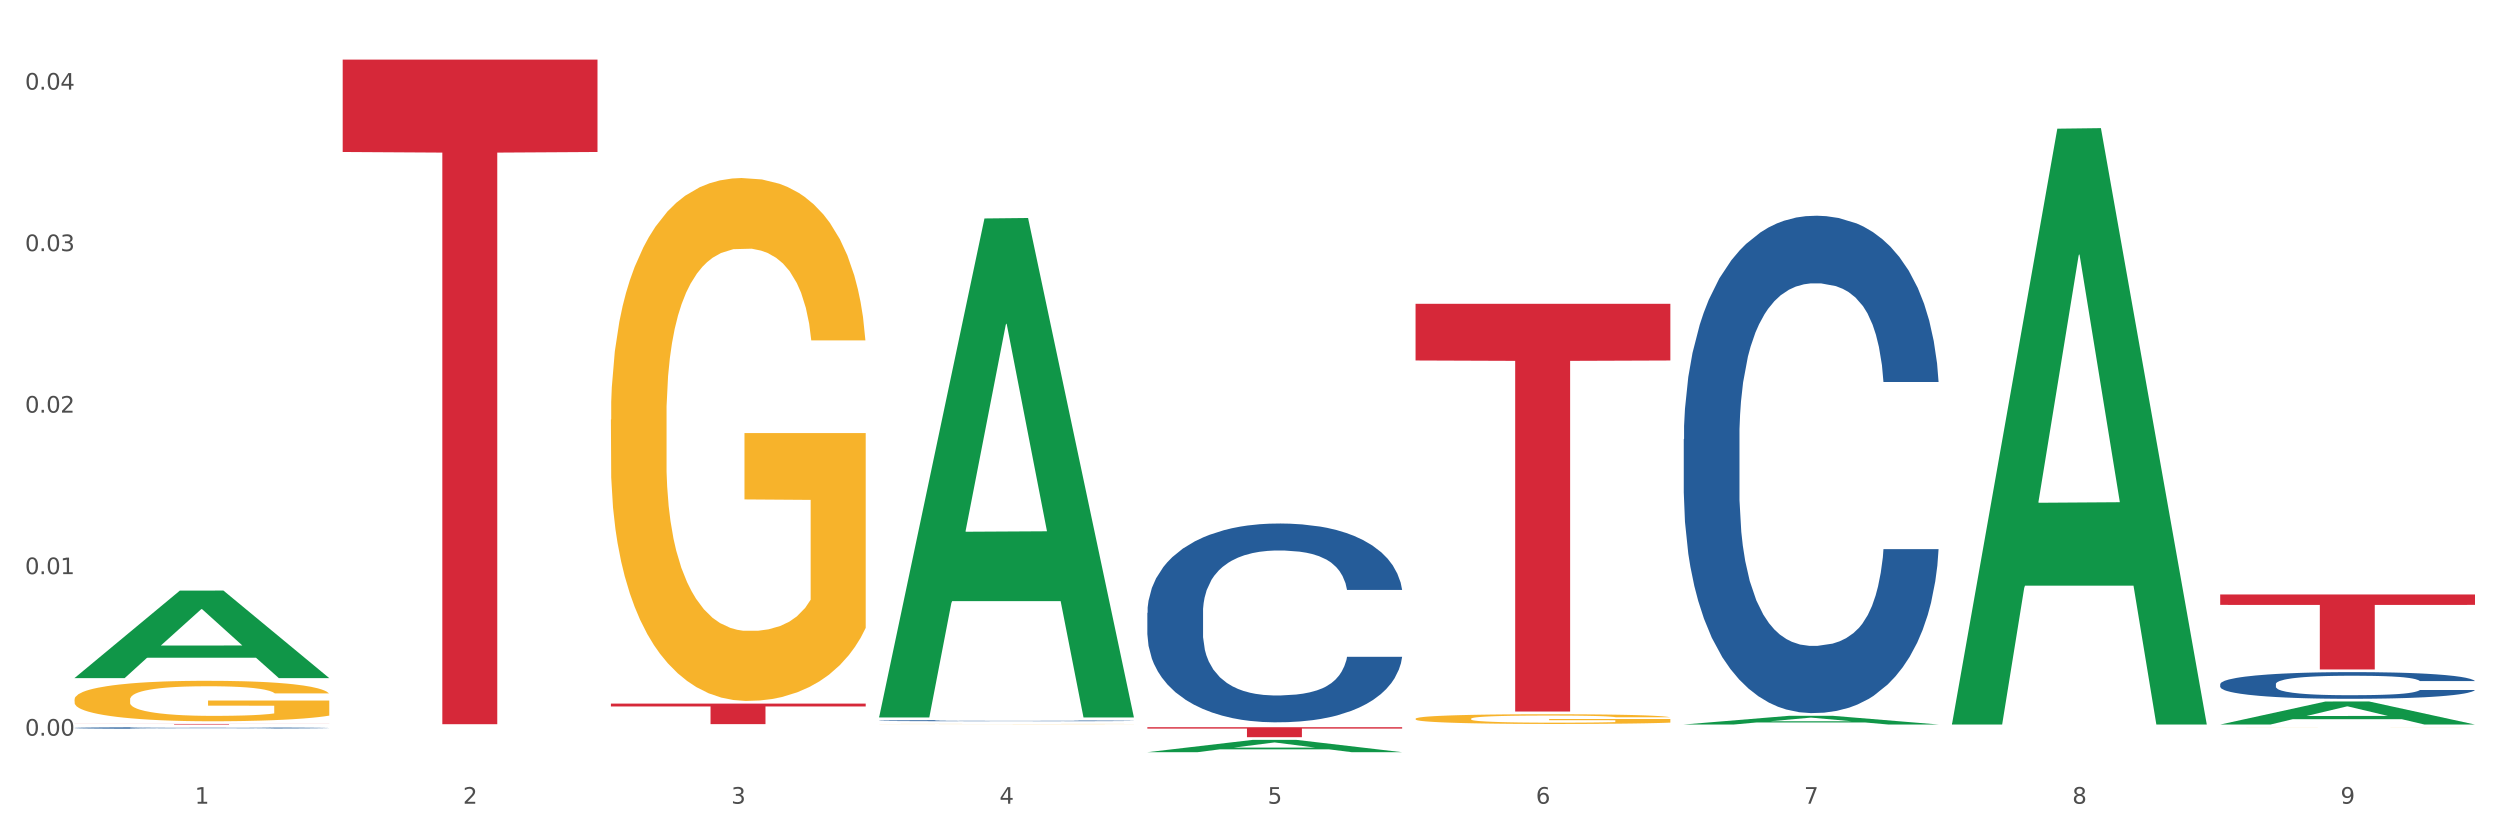
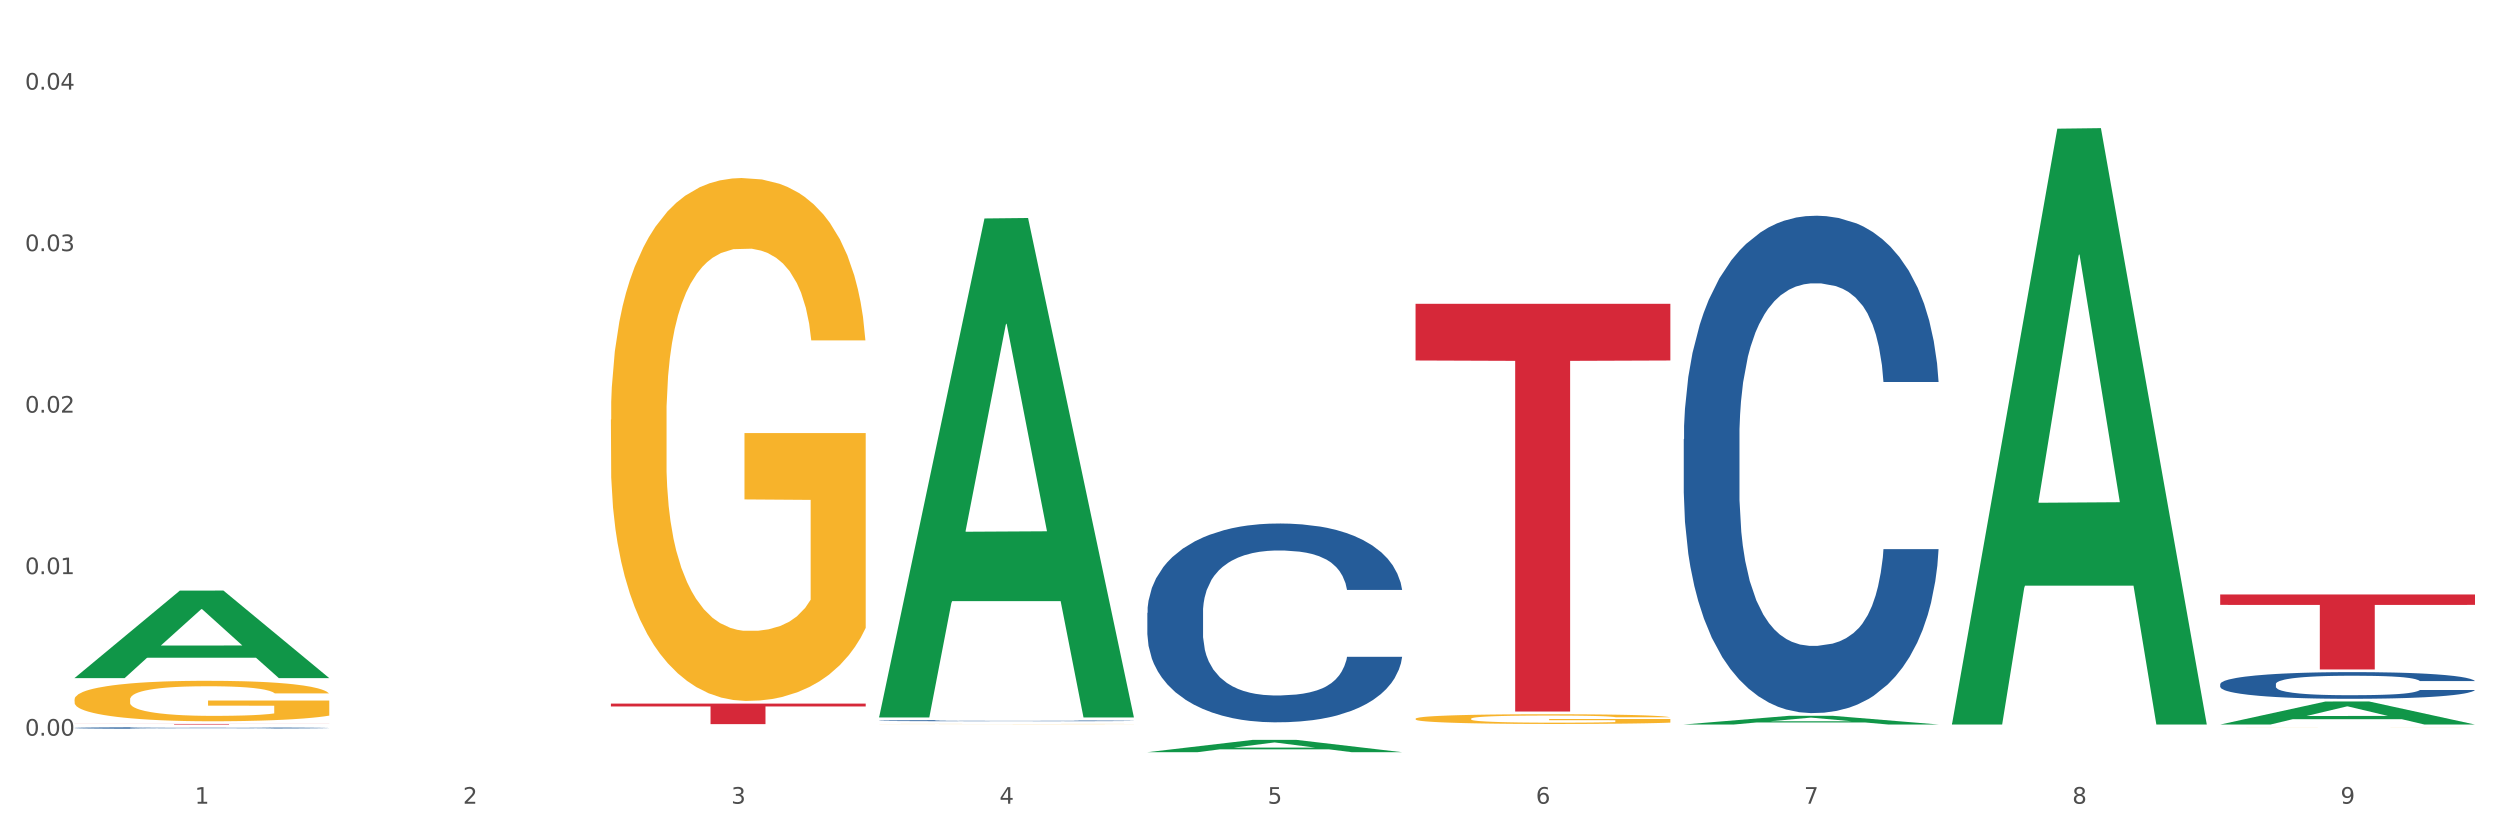
<svg xmlns="http://www.w3.org/2000/svg" xmlns:xlink="http://www.w3.org/1999/xlink" width="1080pt" height="360pt" viewBox="0 0 1080 360" version="1.1">
  <rect x="0" y="0" width="1080" height="360" fill="#333333" stroke="none" />
  <defs>
    <style type="text/css">*{stroke-linejoin: round; stroke-linecap: butt}</style>
  </defs>
  <g id="figure_1">
    <g id="patch_1">
      <path d="M 0 360  L 1080 360  L 1080 0  L 0 0  z " style="fill: #ffffff; stroke: #ffffff; stroke-linejoin: miter" />
    </g>
    <g id="axes_1">
      <g id="matplotlib.axis_1">
        <g id="xtick_1">
          <g id="text_1">
            <g style="fill: #4d4d4d" transform="translate(84.159 347.204) scale(0.096 -0.096)">
              <defs>
                <path id="DejaVuSans-31" d="M 794 531  L 1825 531  L 1825 4091  L 703 3866  L 703 4441  L 1819 4666  L 2450 4666  L 2450 531  L 3481 531  L 3481 0  L 794 0  L 794 531  z " transform="scale(0.016)" />
              </defs>
              <use xlink:href="#DejaVuSans-31" />
            </g>
          </g>
        </g>
        <g id="xtick_2">
          <g id="text_2">
            <g style="fill: #4d4d4d" transform="translate(200.027 347.204) scale(0.096 -0.096)">
              <defs>
                <path id="DejaVuSans-32" d="M 1228 531  L 3431 531  L 3431 0  L 469 0  L 469 531  Q 828 903 1448 1529  Q 2069 2156 2228 2338  Q 2531 2678 2651 2914  Q 2772 3150 2772 3378  Q 2772 3750 2511 3984  Q 2250 4219 1831 4219  Q 1534 4219 1204 4116  Q 875 4013 500 3803  L 500 4441  Q 881 4594 1212 4672  Q 1544 4750 1819 4750  Q 2544 4750 2975 4387  Q 3406 4025 3406 3419  Q 3406 3131 3298 2873  Q 3191 2616 2906 2266  Q 2828 2175 2409 1742  Q 1991 1309 1228 531  z " transform="scale(0.016)" />
              </defs>
              <use xlink:href="#DejaVuSans-32" />
            </g>
          </g>
        </g>
        <g id="xtick_3">
          <g id="text_3">
            <g style="fill: #4d4d4d" transform="translate(315.896 347.204) scale(0.096 -0.096)">
              <defs>
                <path id="DejaVuSans-33" d="M 2597 2516  Q 3050 2419 3304 2112  Q 3559 1806 3559 1356  Q 3559 666 3084 287  Q 2609 -91 1734 -91  Q 1441 -91 1130 -33  Q 819 25 488 141  L 488 750  Q 750 597 1062 519  Q 1375 441 1716 441  Q 2309 441 2620 675  Q 2931 909 2931 1356  Q 2931 1769 2642 2001  Q 2353 2234 1838 2234  L 1294 2234  L 1294 2753  L 1863 2753  Q 2328 2753 2575 2939  Q 2822 3125 2822 3475  Q 2822 3834 2567 4026  Q 2313 4219 1838 4219  Q 1578 4219 1281 4162  Q 984 4106 628 3988  L 628 4550  Q 988 4650 1302 4700  Q 1616 4750 1894 4750  Q 2613 4750 3031 4423  Q 3450 4097 3450 3541  Q 3450 3153 3228 2886  Q 3006 2619 2597 2516  z " transform="scale(0.016)" />
              </defs>
              <use xlink:href="#DejaVuSans-33" />
            </g>
          </g>
        </g>
        <g id="xtick_4">
          <g id="text_4">
            <g style="fill: #4d4d4d" transform="translate(431.765 347.204) scale(0.096 -0.096)">
              <defs>
                <path id="DejaVuSans-34" d="M 2419 4116  L 825 1625  L 2419 1625  L 2419 4116  z M 2253 4666  L 3047 4666  L 3047 1625  L 3713 1625  L 3713 1100  L 3047 1100  L 3047 0  L 2419 0  L 2419 1100  L 313 1100  L 313 1709  L 2253 4666  z " transform="scale(0.016)" />
              </defs>
              <use xlink:href="#DejaVuSans-34" />
            </g>
          </g>
        </g>
        <g id="xtick_5">
          <g id="text_5">
            <g style="fill: #4d4d4d" transform="translate(547.634 347.204) scale(0.096 -0.096)">
              <defs>
                <path id="DejaVuSans-35" d="M 691 4666  L 3169 4666  L 3169 4134  L 1269 4134  L 1269 2991  Q 1406 3038 1543 3061  Q 1681 3084 1819 3084  Q 2600 3084 3056 2656  Q 3513 2228 3513 1497  Q 3513 744 3044 326  Q 2575 -91 1722 -91  Q 1428 -91 1123 -41  Q 819 9 494 109  L 494 744  Q 775 591 1075 516  Q 1375 441 1709 441  Q 2250 441 2565 725  Q 2881 1009 2881 1497  Q 2881 1984 2565 2268  Q 2250 2553 1709 2553  Q 1456 2553 1204 2497  Q 953 2441 691 2322  L 691 4666  z " transform="scale(0.016)" />
              </defs>
              <use xlink:href="#DejaVuSans-35" />
            </g>
          </g>
        </g>
        <g id="xtick_6">
          <g id="text_6">
            <g style="fill: #4d4d4d" transform="translate(663.502 347.204) scale(0.096 -0.096)">
              <defs>
                <path id="DejaVuSans-36" d="M 2113 2584  Q 1688 2584 1439 2293  Q 1191 2003 1191 1497  Q 1191 994 1439 701  Q 1688 409 2113 409  Q 2538 409 2786 701  Q 3034 994 3034 1497  Q 3034 2003 2786 2293  Q 2538 2584 2113 2584  z M 3366 4563  L 3366 3988  Q 3128 4100 2886 4159  Q 2644 4219 2406 4219  Q 1781 4219 1451 3797  Q 1122 3375 1075 2522  Q 1259 2794 1537 2939  Q 1816 3084 2150 3084  Q 2853 3084 3261 2657  Q 3669 2231 3669 1497  Q 3669 778 3244 343  Q 2819 -91 2113 -91  Q 1303 -91 875 529  Q 447 1150 447 2328  Q 447 3434 972 4092  Q 1497 4750 2381 4750  Q 2619 4750 2861 4703  Q 3103 4656 3366 4563  z " transform="scale(0.016)" />
              </defs>
              <use xlink:href="#DejaVuSans-36" />
            </g>
          </g>
        </g>
        <g id="xtick_7">
          <g id="text_7">
            <g style="fill: #4d4d4d" transform="translate(779.371 347.204) scale(0.096 -0.096)">
              <defs>
                <path id="DejaVuSans-37" d="M 525 4666  L 3525 4666  L 3525 4397  L 1831 0  L 1172 0  L 2766 4134  L 525 4134  L 525 4666  z " transform="scale(0.016)" />
              </defs>
              <use xlink:href="#DejaVuSans-37" />
            </g>
          </g>
        </g>
        <g id="xtick_8">
          <g id="text_8">
            <g style="fill: #4d4d4d" transform="translate(895.24 347.204) scale(0.096 -0.096)">
              <defs>
                <path id="DejaVuSans-38" d="M 2034 2216  Q 1584 2216 1326 1975  Q 1069 1734 1069 1313  Q 1069 891 1326 650  Q 1584 409 2034 409  Q 2484 409 2743 651  Q 3003 894 3003 1313  Q 3003 1734 2745 1975  Q 2488 2216 2034 2216  z M 1403 2484  Q 997 2584 770 2862  Q 544 3141 544 3541  Q 544 4100 942 4425  Q 1341 4750 2034 4750  Q 2731 4750 3128 4425  Q 3525 4100 3525 3541  Q 3525 3141 3298 2862  Q 3072 2584 2669 2484  Q 3125 2378 3379 2068  Q 3634 1759 3634 1313  Q 3634 634 3220 271  Q 2806 -91 2034 -91  Q 1263 -91 848 271  Q 434 634 434 1313  Q 434 1759 690 2068  Q 947 2378 1403 2484  z M 1172 3481  Q 1172 3119 1398 2916  Q 1625 2713 2034 2713  Q 2441 2713 2670 2916  Q 2900 3119 2900 3481  Q 2900 3844 2670 4047  Q 2441 4250 2034 4250  Q 1625 4250 1398 4047  Q 1172 3844 1172 3481  z " transform="scale(0.016)" />
              </defs>
              <use xlink:href="#DejaVuSans-38" />
            </g>
          </g>
        </g>
        <g id="xtick_9">
          <g id="text_9">
            <g style="fill: #4d4d4d" transform="translate(1011.108 347.204) scale(0.096 -0.096)">
              <defs>
                <path id="DejaVuSans-39" d="M 703 97  L 703 672  Q 941 559 1184 500  Q 1428 441 1663 441  Q 2288 441 2617 861  Q 2947 1281 2994 2138  Q 2813 1869 2534 1725  Q 2256 1581 1919 1581  Q 1219 1581 811 2004  Q 403 2428 403 3163  Q 403 3881 828 4315  Q 1253 4750 1959 4750  Q 2769 4750 3195 4129  Q 3622 3509 3622 2328  Q 3622 1225 3098 567  Q 2575 -91 1691 -91  Q 1453 -91 1209 -44  Q 966 3 703 97  z M 1959 2075  Q 2384 2075 2632 2365  Q 2881 2656 2881 3163  Q 2881 3666 2632 3958  Q 2384 4250 1959 4250  Q 1534 4250 1286 3958  Q 1038 3666 1038 3163  Q 1038 2656 1286 2365  Q 1534 2075 1959 2075  z " transform="scale(0.016)" />
              </defs>
              <use xlink:href="#DejaVuSans-39" />
            </g>
          </g>
        </g>
        <g id="xtick_10" />
        <g id="xtick_11" />
        <g id="xtick_12" />
        <g id="xtick_13" />
        <g id="xtick_14" />
        <g id="xtick_15" />
        <g id="xtick_16" />
        <g id="xtick_17" />
      </g>
      <g id="matplotlib.axis_2">
        <g id="ytick_1">
          <g id="text_10">
            <g style="fill: #4d4d4d" transform="translate(10.8 317.81) scale(0.096 -0.096)">
              <defs>
                <path id="DejaVuSans-30" d="M 2034 4250  Q 1547 4250 1301 3770  Q 1056 3291 1056 2328  Q 1056 1369 1301 889  Q 1547 409 2034 409  Q 2525 409 2770 889  Q 3016 1369 3016 2328  Q 3016 3291 2770 3770  Q 2525 4250 2034 4250  z M 2034 4750  Q 2819 4750 3233 4129  Q 3647 3509 3647 2328  Q 3647 1150 3233 529  Q 2819 -91 2034 -91  Q 1250 -91 836 529  Q 422 1150 422 2328  Q 422 3509 836 4129  Q 1250 4750 2034 4750  z " transform="scale(0.016)" />
                <path id="DejaVuSans-2e" d="M 684 794  L 1344 794  L 1344 0  L 684 0  L 684 794  z " transform="scale(0.016)" />
              </defs>
              <use xlink:href="#DejaVuSans-30" />
              <use xlink:href="#DejaVuSans-2e" transform="translate(63.623 0)" />
              <use xlink:href="#DejaVuSans-30" transform="translate(95.41 0)" />
              <use xlink:href="#DejaVuSans-30" transform="translate(159.033 0)" />
            </g>
          </g>
        </g>
        <g id="ytick_2">
          <g id="text_11">
            <g style="fill: #4d4d4d" transform="translate(10.8 248.037) scale(0.096 -0.096)">
              <use xlink:href="#DejaVuSans-30" />
              <use xlink:href="#DejaVuSans-2e" transform="translate(63.623 0)" />
              <use xlink:href="#DejaVuSans-30" transform="translate(95.41 0)" />
              <use xlink:href="#DejaVuSans-31" transform="translate(159.033 0)" />
            </g>
          </g>
        </g>
        <g id="ytick_3">
          <g id="text_12">
            <g style="fill: #4d4d4d" transform="translate(10.8 178.264) scale(0.096 -0.096)">
              <use xlink:href="#DejaVuSans-30" />
              <use xlink:href="#DejaVuSans-2e" transform="translate(63.623 0)" />
              <use xlink:href="#DejaVuSans-30" transform="translate(95.41 0)" />
              <use xlink:href="#DejaVuSans-32" transform="translate(159.033 0)" />
            </g>
          </g>
        </g>
        <g id="ytick_4">
          <g id="text_13">
            <g style="fill: #4d4d4d" transform="translate(10.8 108.491) scale(0.096 -0.096)">
              <use xlink:href="#DejaVuSans-30" />
              <use xlink:href="#DejaVuSans-2e" transform="translate(63.623 0)" />
              <use xlink:href="#DejaVuSans-30" transform="translate(95.41 0)" />
              <use xlink:href="#DejaVuSans-33" transform="translate(159.033 0)" />
            </g>
          </g>
        </g>
        <g id="ytick_5">
          <g id="text_14">
            <g style="fill: #4d4d4d" transform="translate(10.8 38.718) scale(0.096 -0.096)">
              <use xlink:href="#DejaVuSans-30" />
              <use xlink:href="#DejaVuSans-2e" transform="translate(63.623 0)" />
              <use xlink:href="#DejaVuSans-30" transform="translate(95.41 0)" />
              <use xlink:href="#DejaVuSans-34" transform="translate(159.033 0)" />
            </g>
          </g>
        </g>
        <g id="ytick_6" />
        <g id="ytick_7" />
        <g id="ytick_8" />
        <g id="ytick_9" />
      </g>
      <g id="PolyCollection_1">
        <path d="M 32.175 292.881  L 32.288 292.845  L 77.68 255.154  L 96.518 255.118  L 142.25 292.952  L 120.462 292.952  L 110.589 284.142  L 63.722 284.142  L 63.382 284.284  L 53.85 292.952  L 32.175 292.952  L 32.175 292.881  L 69.623 278.884  L 104.689 278.848  L 87.326 263.182  L 87.099 263.111  L 86.872 263.218  L 69.51 278.848  L 69.623 278.884  L 32.175 292.881  z " clip-path="url(#p81e6bd7089)" style="fill: #109648" />
        <path d="M 495.65 264.744  L 495.78 264.665  L 495.78 262.469  L 496.17 259.488  L 497.602 253.997  L 499.423 249.839  L 502.546 244.975  L 504.237 242.936  L 506.449 240.661  L 511.003 236.974  L 516.208 233.836  L 519.851 232.11  L 522.583 231.012  L 528.698 229.051  L 532.212 228.188  L 535.855 227.482  L 538.977 227.011  L 544.182 226.462  L 548.345 226.227  L 553.16 226.148  L 557.193 226.227  L 562.528 226.541  L 570.335 227.482  L 573.327 228.031  L 577.361 228.972  L 581.524 230.228  L 584.907 231.483  L 588.81 233.287  L 592.844 235.64  L 596.747 238.621  L 599.48 241.367  L 601.692 244.269  L 603.643 247.8  L 605.075 251.643  L 605.725 254.86  L 581.915 254.86  L 581.264 251.957  L 579.963 248.819  L 578.662 246.701  L 577.23 244.975  L 575.019 243.014  L 573.067 241.759  L 569.814 240.269  L 566.821 239.327  L 564.349 238.778  L 561.357 238.308  L 554.981 237.837  L 550.427 237.837  L 547.565 237.994  L 544.052 238.386  L 541.059 238.935  L 537.546 239.876  L 534.814 240.896  L 532.081 242.23  L 530.52 243.171  L 528.178 244.897  L 526.617 246.309  L 524.535 248.741  L 523.364 250.467  L 521.282 254.938  L 520.371 258.233  L 519.981 260.508  L 519.721 263.018  L 519.721 275.256  L 520.501 280.747  L 521.152 283.1  L 522.193 285.767  L 524.145 289.219  L 527.007 292.592  L 530 295.024  L 532.472 296.515  L 534.814 297.613  L 537.156 298.476  L 540.018 299.26  L 542.36 299.731  L 545.873 300.202  L 550.037 300.437  L 553.29 300.437  L 559.925 300.045  L 562.918 299.652  L 565.781 299.103  L 568.903 298.24  L 571.375 297.299  L 572.807 296.593  L 575.149 295.103  L 576.97 293.534  L 578.532 291.729  L 579.573 290.16  L 580.744 287.807  L 581.654 285.14  L 581.915 283.728  L 605.725 283.728  L 605.205 286.552  L 604.294 289.297  L 602.472 292.984  L 601.041 295.103  L 598.829 297.691  L 596.487 299.888  L 593.234 302.32  L 590.242 304.124  L 587.119 305.693  L 583.736 307.105  L 577.621 309.066  L 575.409 309.615  L 570.725 310.556  L 567.082 311.106  L 561.747 311.655  L 556.282 311.968  L 550.557 312.047  L 545.483 311.89  L 539.888 311.419  L 536.375 310.949  L 532.472 310.243  L 527.918 309.144  L 523.624 307.811  L 519.591 306.242  L 515.817 304.438  L 512.304 302.398  L 507.75 299.025  L 504.367 295.73  L 501.895 292.671  L 500.204 290.082  L 498.512 286.787  L 497.602 284.512  L 496.17 279.021  L 495.65 273.922  L 495.65 264.744  z " clip-path="url(#p81e6bd7089)" style="fill: #255c99" />
        <path d="M 727.387 189.738  L 727.517 189.542  L 727.517 184.047  L 727.908 176.59  L 729.339 162.854  L 731.161 152.453  L 734.283 140.286  L 735.975 135.184  L 738.187 129.493  L 742.741 120.269  L 747.945 112.42  L 751.588 108.102  L 754.321 105.355  L 760.436 100.449  L 763.949 98.29  L 767.592 96.524  L 770.715 95.347  L 775.919 93.973  L 780.083 93.384  L 784.897 93.188  L 788.931 93.384  L 794.265 94.169  L 802.072 96.524  L 805.065 97.898  L 809.098 100.253  L 813.262 103.393  L 816.645 106.533  L 820.548 111.046  L 824.581 116.933  L 828.485 124.39  L 831.217 131.259  L 833.429 138.52  L 835.381 147.351  L 836.812 156.966  L 837.463 165.012  L 813.652 165.012  L 813.001 157.751  L 811.7 149.902  L 810.399 144.603  L 808.968 140.286  L 806.756 135.38  L 804.804 132.24  L 801.551 128.511  L 798.559 126.157  L 796.087 124.783  L 793.094 123.605  L 786.719 122.428  L 782.165 122.428  L 779.302 122.82  L 775.789 123.802  L 772.797 125.175  L 769.284 127.53  L 766.551 130.081  L 763.819 133.417  L 762.257 135.772  L 759.915 140.09  L 758.354 143.622  L 756.272 149.705  L 755.101 154.023  L 753.019 165.208  L 752.109 173.45  L 751.718 179.141  L 751.458 185.421  L 751.458 216.035  L 752.239 229.771  L 752.889 235.659  L 753.93 242.331  L 755.882 250.965  L 758.744 259.404  L 761.737 265.487  L 764.209 269.216  L 766.551 271.963  L 768.893 274.122  L 771.756 276.084  L 774.098 277.262  L 777.611 278.439  L 781.774 279.028  L 785.027 279.028  L 791.663 278.047  L 794.656 277.065  L 797.518 275.692  L 800.641 273.533  L 803.113 271.178  L 804.544 269.412  L 806.886 265.683  L 808.708 261.759  L 810.269 257.245  L 811.31 253.32  L 812.481 247.433  L 813.392 240.761  L 813.652 237.229  L 837.463 237.229  L 836.942 244.293  L 836.031 251.162  L 834.21 260.385  L 832.779 265.683  L 830.567 272.159  L 828.225 277.654  L 824.972 283.738  L 821.979 288.251  L 818.856 292.176  L 815.474 295.708  L 809.358 300.614  L 807.146 301.988  L 802.462 304.343  L 798.819 305.717  L 793.485 307.09  L 788.02 307.875  L 782.295 308.071  L 777.22 307.679  L 771.626 306.501  L 768.113 305.324  L 764.209 303.558  L 759.655 300.811  L 755.362 297.474  L 751.328 293.55  L 747.555 289.036  L 744.042 283.934  L 739.488 275.495  L 736.105 267.253  L 733.633 259.6  L 731.941 253.124  L 730.25 244.882  L 729.339 239.191  L 727.908 225.454  L 727.387 212.699  L 727.387 189.738  z " clip-path="url(#p81e6bd7089)" style="fill: #255c99" />
        <path d="M 959.125 295.535  L 959.255 295.524  L 959.255 295.229  L 959.645 294.829  L 961.076 294.091  L 962.898 293.533  L 966.021 292.88  L 967.712 292.606  L 969.924 292.301  L 974.478 291.806  L 979.683 291.384  L 983.326 291.153  L 986.058 291.005  L 992.173 290.742  L 995.686 290.626  L 999.33 290.531  L 1002.452 290.468  L 1007.657 290.394  L 1011.82 290.363  L 1016.635 290.352  L 1020.668 290.363  L 1026.003 290.405  L 1033.809 290.531  L 1036.802 290.605  L 1040.835 290.731  L 1044.999 290.9  L 1048.382 291.068  L 1052.285 291.311  L 1056.319 291.627  L 1060.222 292.027  L 1062.955 292.396  L 1065.167 292.785  L 1067.118 293.259  L 1068.549 293.775  L 1069.2 294.207  L 1045.389 294.207  L 1044.739 293.818  L 1043.438 293.396  L 1042.137 293.112  L 1040.705 292.88  L 1038.493 292.617  L 1036.542 292.448  L 1033.289 292.248  L 1030.296 292.122  L 1027.824 292.048  L 1024.832 291.985  L 1018.456 291.922  L 1013.902 291.922  L 1011.04 291.943  L 1007.527 291.995  L 1004.534 292.069  L 1001.021 292.195  L 998.289 292.332  L 995.556 292.511  L 993.995 292.638  L 991.653 292.87  L 990.092 293.059  L 988.01 293.386  L 986.839 293.617  L 984.757 294.218  L 983.846 294.66  L 983.456 294.966  L 983.196 295.303  L 983.196 296.946  L 983.976 297.683  L 984.627 297.999  L 985.668 298.358  L 987.619 298.821  L 990.482 299.274  L 993.474 299.6  L 995.947 299.801  L 998.289 299.948  L 1000.631 300.064  L 1003.493 300.169  L 1005.835 300.232  L 1009.348 300.296  L 1013.512 300.327  L 1016.765 300.327  L 1023.4 300.275  L 1026.393 300.222  L 1029.255 300.148  L 1032.378 300.032  L 1034.85 299.906  L 1036.282 299.811  L 1038.624 299.611  L 1040.445 299.4  L 1042.006 299.158  L 1043.047 298.947  L 1044.218 298.631  L 1045.129 298.273  L 1045.389 298.084  L 1069.2 298.084  L 1068.68 298.463  L 1067.769 298.832  L 1065.947 299.327  L 1064.516 299.611  L 1062.304 299.959  L 1059.962 300.254  L 1056.709 300.58  L 1053.717 300.822  L 1050.594 301.033  L 1047.211 301.223  L 1041.096 301.486  L 1038.884 301.56  L 1034.2 301.686  L 1030.557 301.76  L 1025.222 301.834  L 1019.757 301.876  L 1014.032 301.886  L 1008.958 301.865  L 1003.363 301.802  L 999.85 301.739  L 995.947 301.644  L 991.393 301.496  L 987.099 301.317  L 983.065 301.107  L 979.292 300.864  L 975.779 300.591  L 971.225 300.138  L 967.842 299.695  L 965.37 299.284  L 963.679 298.937  L 961.987 298.494  L 961.076 298.189  L 959.645 297.452  L 959.125 296.767  L 959.125 295.535  z " clip-path="url(#p81e6bd7089)" style="fill: #255c99" />
        <path d="M 32.175 312.745  L 142.25 312.745  L 142.25 312.781  L 98.951 312.782  L 98.951 313.009  L 75.214 313.009  L 75.214 312.782  L 32.175 312.781  L 32.175 312.745  L 32.175 312.745  z " clip-path="url(#p81e6bd7089)" style="fill: #d62839" />
-         <path d="M 148.044 25.759  L 258.119 25.759  L 258.119 65.655  L 214.819 65.925  L 214.819 312.847  L 191.083 312.847  L 191.083 65.925  L 148.044 65.655  L 148.044 26.029  L 148.044 25.759  z " clip-path="url(#p81e6bd7089)" style="fill: #d62839" />
        <path d="M 263.912 303.966  L 373.988 303.966  L 373.988 305.196  L 330.688 305.204  L 330.688 312.816  L 306.951 312.816  L 306.951 305.204  L 263.912 305.196  L 263.912 303.975  L 263.912 303.966  z " clip-path="url(#p81e6bd7089)" style="fill: #d62839" />
-         <path d="M 495.65 314.163  L 605.725 314.163  L 605.725 314.761  L 562.425 314.765  L 562.425 318.467  L 538.689 318.467  L 538.689 314.765  L 495.65 314.761  L 495.65 314.167  L 495.65 314.163  z " clip-path="url(#p81e6bd7089)" style="fill: #d62839" />
        <path d="M 611.519 131.252  L 721.594 131.252  L 721.594 155.73  L 678.294 155.896  L 678.294 307.397  L 654.557 307.397  L 654.557 155.896  L 611.519 155.73  L 611.519 131.417  L 611.519 131.252  z " clip-path="url(#p81e6bd7089)" style="fill: #d62839" />
        <path d="M 959.125 256.813  L 1069.2 256.813  L 1069.2 261.314  L 1025.9 261.344  L 1025.9 289.199  L 1002.164 289.199  L 1002.164 261.344  L 959.125 261.314  L 959.125 256.844  L 959.125 256.813  z " clip-path="url(#p81e6bd7089)" style="fill: #d62839" />
        <path d="M 379.781 311.316  L 379.911 311.316  L 379.911 311.304  L 380.302 311.287  L 381.733 311.256  L 383.554 311.232  L 386.677 311.204  L 388.369 311.193  L 390.58 311.18  L 395.134 311.159  L 400.339 311.141  L 403.982 311.132  L 406.714 311.125  L 412.83 311.114  L 416.343 311.109  L 419.986 311.105  L 423.109 311.103  L 428.313 311.1  L 432.477 311.098  L 437.291 311.098  L 441.324 311.098  L 446.659 311.1  L 454.466 311.105  L 457.458 311.108  L 461.492 311.114  L 465.655 311.121  L 469.038 311.128  L 472.942 311.138  L 476.975 311.152  L 480.879 311.168  L 483.611 311.184  L 485.823 311.2  L 487.775 311.22  L 489.206 311.242  L 489.856 311.26  L 466.046 311.26  L 465.395 311.244  L 464.094 311.226  L 462.793 311.214  L 461.362 311.204  L 459.15 311.193  L 457.198 311.186  L 453.945 311.178  L 450.953 311.172  L 448.481 311.169  L 445.488 311.167  L 439.113 311.164  L 434.559 311.164  L 431.696 311.165  L 428.183 311.167  L 425.19 311.17  L 421.677 311.176  L 418.945 311.181  L 416.213 311.189  L 414.651 311.194  L 412.309 311.204  L 410.748 311.212  L 408.666 311.226  L 407.495 311.236  L 405.413 311.261  L 404.503 311.28  L 404.112 311.292  L 403.852 311.307  L 403.852 311.376  L 404.633 311.407  L 405.283 311.42  L 406.324 311.436  L 408.276 311.455  L 411.138 311.474  L 414.131 311.488  L 416.603 311.497  L 418.945 311.503  L 421.287 311.508  L 424.15 311.512  L 426.492 311.515  L 430.005 311.517  L 434.168 311.519  L 437.421 311.519  L 444.057 311.517  L 447.049 311.514  L 449.912 311.511  L 453.035 311.506  L 455.507 311.501  L 456.938 311.497  L 459.28 311.489  L 461.102 311.48  L 462.663 311.469  L 463.704 311.46  L 464.875 311.447  L 465.786 311.432  L 466.046 311.424  L 489.856 311.424  L 489.336 311.44  L 488.425 311.456  L 486.604 311.477  L 485.172 311.489  L 482.96 311.503  L 480.618 311.516  L 477.366 311.529  L 474.373 311.54  L 471.25 311.549  L 467.867 311.557  L 461.752 311.568  L 459.54 311.571  L 454.856 311.576  L 451.213 311.579  L 445.878 311.582  L 440.414 311.584  L 434.689 311.585  L 429.614 311.584  L 424.019 311.581  L 420.506 311.578  L 416.603 311.574  L 412.049 311.568  L 407.755 311.561  L 403.722 311.552  L 399.949 311.541  L 396.436 311.53  L 391.882 311.511  L 388.499 311.492  L 386.027 311.475  L 384.335 311.46  L 382.644 311.441  L 381.733 311.428  L 380.302 311.397  L 379.781 311.368  L 379.781 311.316  z " clip-path="url(#p81e6bd7089)" style="fill: #255c99" />
        <path d="M 32.175 314.469  L 32.305 314.468  L 32.305 314.451  L 32.695 314.427  L 34.127 314.383  L 35.948 314.35  L 39.071 314.312  L 40.762 314.296  L 42.974 314.278  L 47.528 314.249  L 52.733 314.224  L 56.376 314.21  L 59.108 314.201  L 65.224 314.186  L 68.737 314.179  L 72.38 314.173  L 75.503 314.17  L 80.707 314.165  L 84.871 314.163  L 89.685 314.163  L 93.718 314.163  L 99.053 314.166  L 106.86 314.173  L 109.852 314.178  L 113.886 314.185  L 118.049 314.195  L 121.432 314.205  L 125.336 314.219  L 129.369 314.238  L 133.273 314.262  L 136.005 314.283  L 138.217 314.306  L 140.168 314.334  L 141.6 314.365  L 142.25 314.39  L 118.44 314.39  L 117.789 314.367  L 116.488 314.342  L 115.187 314.326  L 113.756 314.312  L 111.544 314.296  L 109.592 314.286  L 106.339 314.275  L 103.347 314.267  L 100.874 314.263  L 97.882 314.259  L 91.506 314.255  L 86.952 314.255  L 84.09 314.257  L 80.577 314.26  L 77.584 314.264  L 74.071 314.272  L 71.339 314.28  L 68.607 314.29  L 67.045 314.298  L 64.703 314.311  L 63.142 314.323  L 61.06 314.342  L 59.889 314.355  L 57.807 314.391  L 56.896 314.417  L 56.506 314.435  L 56.246 314.455  L 56.246 314.552  L 57.027 314.595  L 57.677 314.614  L 58.718 314.635  L 60.67 314.662  L 63.532 314.689  L 66.525 314.708  L 68.997 314.72  L 71.339 314.729  L 73.681 314.736  L 76.543 314.742  L 78.885 314.746  L 82.398 314.75  L 86.562 314.751  L 89.815 314.751  L 96.451 314.748  L 99.443 314.745  L 102.306 314.741  L 105.428 314.734  L 107.901 314.727  L 109.332 314.721  L 111.674 314.709  L 113.495 314.697  L 115.057 314.682  L 116.098 314.67  L 117.269 314.651  L 118.179 314.63  L 118.44 314.619  L 142.25 314.619  L 141.73 314.641  L 140.819 314.663  L 138.997 314.692  L 137.566 314.709  L 135.354 314.73  L 133.012 314.747  L 129.759 314.766  L 126.767 314.781  L 123.644 314.793  L 120.261 314.804  L 114.146 314.82  L 111.934 314.824  L 107.25 314.832  L 103.607 314.836  L 98.272 314.84  L 92.807 314.843  L 87.083 314.843  L 82.008 314.842  L 76.413 314.838  L 72.9 314.835  L 68.997 314.829  L 64.443 314.82  L 60.149 314.81  L 56.116 314.797  L 52.342 314.783  L 48.829 314.767  L 44.275 314.74  L 40.893 314.714  L 38.42 314.69  L 36.729 314.669  L 35.037 314.643  L 34.127 314.625  L 32.695 314.582  L 32.175 314.541  L 32.175 314.469  z " clip-path="url(#p81e6bd7089)" style="fill: #255c99" />
        <path d="M 959.125 314.168  L 959.255 314.168  L 959.255 314.167  L 959.515 314.167  L 960.814 314.166  L 962.764 314.166  L 964.193 314.165  L 965.623 314.165  L 967.312 314.165  L 969.391 314.165  L 973.16 314.164  L 975.5 314.164  L 978.359 314.164  L 983.557 314.163  L 987.326 314.163  L 991.225 314.163  L 997.593 314.163  L 1001.751 314.163  L 1006.17 314.163  L 1011.498 314.163  L 1015.527 314.163  L 1024.364 314.163  L 1031.902 314.163  L 1035.541 314.163  L 1040.219 314.163  L 1042.688 314.163  L 1046.717 314.163  L 1050.876 314.164  L 1053.735 314.164  L 1058.024 314.164  L 1061.273 314.164  L 1064.262 314.165  L 1065.821 314.165  L 1066.991 314.165  L 1068.03 314.166  L 1069.07 314.166  L 1045.677 314.166  L 1044.768 314.166  L 1043.338 314.165  L 1041.259 314.165  L 1039.439 314.165  L 1036.32 314.165  L 1033.461 314.165  L 1030.472 314.164  L 1026.833 314.164  L 1023.974 314.164  L 1019.946 314.164  L 1012.018 314.164  L 1006.69 314.164  L 1003.051 314.164  L 1000.712 314.165  L 998.632 314.165  L 996.293 314.165  L 993.564 314.165  L 991.614 314.165  L 989.665 314.165  L 988.106 314.166  L 986.676 314.166  L 985.506 314.166  L 984.597 314.167  L 983.817 314.167  L 983.167 314.168  L 983.167 314.169  L 983.427 314.169  L 984.077 314.17  L 984.857 314.17  L 986.156 314.17  L 987.326 314.171  L 989.535 314.171  L 992.004 314.171  L 993.954 314.171  L 995.903 314.172  L 999.282 314.172  L 1003.051 314.172  L 1006.3 314.172  L 1010.718 314.172  L 1013.708 314.172  L 1016.307 314.172  L 1022.675 314.172  L 1027.223 314.172  L 1032.292 314.172  L 1036.19 314.172  L 1039.439 314.172  L 1043.078 314.172  L 1045.418 314.172  L 1045.418 314.169  L 1016.827 314.169  L 1016.827 314.168  L 1069.2 314.168  L 1069.2 314.172  L 1066.991 314.172  L 1064.521 314.173  L 1061.922 314.173  L 1058.024 314.173  L 1053.345 314.173  L 1049.186 314.173  L 1044.768 314.173  L 1039.569 314.173  L 1032.811 314.174  L 1028.653 314.174  L 1023.454 314.174  L 1017.346 314.174  L 1012.018 314.174  L 1006.82 314.174  L 1001.361 314.173  L 996.033 314.173  L 992.004 314.173  L 987.976 314.173  L 983.687 314.173  L 980.308 314.173  L 977.709 314.172  L 974.85 314.172  L 971.731 314.172  L 969.391 314.172  L 967.312 314.171  L 965.103 314.171  L 963.543 314.171  L 961.984 314.17  L 961.074 314.17  L 960.034 314.17  L 959.255 314.169  L 959.125 314.168  z " clip-path="url(#p81e6bd7089)" style="fill: #f7b32b" />
        <path d="M 611.519 310.495  L 611.649 310.491  L 611.649 310.353  L 611.908 310.234  L 613.208 309.946  L 615.157 309.707  L 616.587 309.581  L 618.017 309.477  L 619.706 309.373  L 621.785 309.266  L 625.554 309.108  L 627.893 309.027  L 630.753 308.943  L 635.951 308.82  L 639.72 308.751  L 643.618 308.693  L 649.986 308.624  L 654.145 308.593  L 658.564 308.57  L 663.892 308.555  L 667.921 308.551  L 676.758 308.562  L 684.296 308.597  L 687.934 308.624  L 692.613 308.67  L 695.082 308.701  L 699.111 308.762  L 703.27 308.843  L 706.129 308.912  L 710.417 309.043  L 713.666 309.173  L 716.655 309.335  L 718.215 309.446  L 719.385 309.55  L 720.424 309.669  L 721.464 309.857  L 698.071 309.857  L 697.162 309.723  L 695.732 309.596  L 693.653 309.473  L 691.833 309.396  L 688.714 309.3  L 685.855 309.239  L 682.866 309.193  L 679.227 309.154  L 676.368 309.135  L 672.339 309.12  L 664.412 309.123  L 659.084 309.154  L 655.445 309.193  L 653.105 309.227  L 651.026 309.266  L 648.687 309.319  L 645.958 309.4  L 644.008 309.473  L 642.059 309.565  L 640.499 309.657  L 639.07 309.765  L 637.9 309.88  L 636.991 309.999  L 636.211 310.145  L 635.561 310.387  L 635.561 310.914  L 635.821 311.033  L 636.471 311.191  L 637.25 311.31  L 638.55 311.452  L 639.72 311.548  L 641.929 311.686  L 644.398 311.801  L 646.348 311.874  L 648.297 311.936  L 651.676 312.02  L 655.445 312.09  L 658.694 312.132  L 663.112 312.17  L 666.101 312.186  L 668.701 312.193  L 675.069 312.193  L 679.617 312.182  L 684.685 312.155  L 688.584 312.12  L 691.833 312.078  L 695.472 312.009  L 697.811 311.944  L 697.811 311.141  L 669.22 311.137  L 669.22 310.603  L 721.594 310.603  L 721.594 312.17  L 719.385 312.251  L 716.915 312.324  L 714.316 312.389  L 710.417 312.47  L 705.739 312.547  L 701.58 312.601  L 697.162 312.647  L 691.963 312.689  L 685.205 312.727  L 681.047 312.743  L 675.848 312.754  L 669.74 312.758  L 664.412 312.75  L 659.214 312.731  L 653.755 312.697  L 648.427 312.647  L 644.398 312.597  L 640.369 312.535  L 636.081 312.455  L 632.702 312.378  L 630.103 312.309  L 627.244 312.22  L 624.125 312.105  L 621.785 312.001  L 619.706 311.894  L 617.497 311.755  L 615.937 311.636  L 614.378 311.486  L 613.468 311.375  L 612.428 311.202  L 611.649 310.96  L 611.519 310.495  z " clip-path="url(#p81e6bd7089)" style="fill: #f7b32b" />
        <path d="M 379.781 312.775  L 379.911 312.774  L 379.911 312.772  L 380.171 312.77  L 381.471 312.764  L 383.42 312.76  L 384.85 312.757  L 386.279 312.755  L 387.969 312.754  L 390.048 312.752  L 393.817 312.749  L 396.156 312.747  L 399.015 312.745  L 404.213 312.743  L 407.982 312.742  L 411.881 312.741  L 418.249 312.74  L 422.408 312.739  L 426.826 312.739  L 432.155 312.738  L 436.183 312.738  L 445.021 312.738  L 452.558 312.739  L 456.197 312.74  L 460.876 312.74  L 463.345 312.741  L 467.374 312.742  L 471.532 312.744  L 474.391 312.745  L 478.68 312.747  L 481.929 312.75  L 484.918 312.753  L 486.477 312.755  L 487.647 312.757  L 488.687 312.759  L 489.726 312.763  L 466.334 312.763  L 465.424 312.76  L 463.995 312.758  L 461.915 312.755  L 460.096 312.754  L 456.977 312.752  L 454.118 312.751  L 451.129 312.75  L 447.49 312.749  L 444.631 312.749  L 440.602 312.749  L 432.674 312.749  L 427.346 312.749  L 423.707 312.75  L 421.368 312.751  L 419.289 312.752  L 416.949 312.753  L 414.22 312.754  L 412.271 312.755  L 410.322 312.757  L 408.762 312.759  L 407.332 312.761  L 406.163 312.763  L 405.253 312.765  L 404.473 312.768  L 403.824 312.773  L 403.824 312.782  L 404.083 312.785  L 404.733 312.788  L 405.513 312.79  L 406.813 312.792  L 407.982 312.794  L 410.192 312.797  L 412.661 312.799  L 414.61 312.8  L 416.56 312.801  L 419.938 312.803  L 423.707 312.804  L 426.956 312.805  L 431.375 312.806  L 434.364 312.806  L 436.963 312.806  L 443.331 312.806  L 447.88 312.806  L 452.948 312.806  L 456.847 312.805  L 460.096 312.804  L 463.735 312.803  L 466.074 312.802  L 466.074 312.787  L 437.483 312.787  L 437.483 312.777  L 489.856 312.777  L 489.856 312.806  L 487.647 312.807  L 485.178 312.809  L 482.579 312.81  L 478.68 312.811  L 474.001 312.813  L 469.843 312.814  L 465.424 312.815  L 460.226 312.816  L 453.468 312.816  L 449.309 312.817  L 444.111 312.817  L 438.003 312.817  L 432.674 312.817  L 427.476 312.816  L 422.018 312.816  L 416.69 312.815  L 412.661 312.814  L 408.632 312.813  L 404.343 312.811  L 400.964 312.81  L 398.365 312.808  L 395.506 312.807  L 392.387 312.805  L 390.048 312.803  L 387.969 312.801  L 385.759 312.798  L 384.2 312.796  L 382.64 312.793  L 381.731 312.791  L 380.691 312.788  L 379.911 312.783  L 379.781 312.775  z " clip-path="url(#p81e6bd7089)" style="fill: #f7b32b" />
        <path d="M 263.912 181.295  L 264.042 181.089  L 264.042 173.661  L 264.302 167.266  L 265.602 151.792  L 267.551 139.001  L 268.981 132.193  L 270.41 126.622  L 272.1 121.052  L 274.179 115.275  L 277.948 106.816  L 280.287 102.484  L 283.146 97.945  L 288.345 91.343  L 292.114 87.629  L 296.012 84.535  L 302.38 80.821  L 306.539 79.171  L 310.958 77.933  L 316.286 77.108  L 320.315 76.901  L 329.152 77.52  L 336.689 79.377  L 340.328 80.821  L 345.007 83.297  L 347.476 84.947  L 351.505 88.248  L 355.663 92.581  L 358.523 96.295  L 362.811 103.309  L 366.06 110.324  L 369.049 118.989  L 370.609 124.972  L 371.778 130.542  L 372.818 136.938  L 373.858 147.047  L 350.465 147.047  L 349.555 139.826  L 348.126 133.018  L 346.047 126.416  L 344.227 122.29  L 341.108 117.132  L 338.249 113.831  L 335.26 111.355  L 331.621 109.292  L 328.762 108.261  L 324.733 107.435  L 316.806 107.642  L 311.477 109.292  L 307.839 111.355  L 305.499 113.212  L 303.42 115.275  L 301.081 118.164  L 298.352 122.496  L 296.402 126.416  L 294.453 131.368  L 292.893 136.319  L 291.464 142.096  L 290.294 148.285  L 289.384 154.681  L 288.605 162.521  L 287.955 175.518  L 287.955 203.783  L 288.215 210.179  L 288.865 218.637  L 289.644 225.033  L 290.944 232.667  L 292.114 237.824  L 294.323 245.252  L 296.792 251.441  L 298.741 255.361  L 300.691 258.662  L 304.07 263.201  L 307.839 266.914  L 311.088 269.184  L 315.506 271.247  L 318.495 272.072  L 321.094 272.485  L 327.462 272.485  L 332.011 271.866  L 337.079 270.422  L 340.978 268.565  L 344.227 266.295  L 347.866 262.582  L 350.205 259.075  L 350.205 215.955  L 321.614 215.749  L 321.614 187.072  L 373.988 187.072  L 373.988 271.247  L 371.778 275.579  L 369.309 279.499  L 366.71 283.007  L 362.811 287.339  L 358.133 291.465  L 353.974 294.354  L 349.555 296.83  L 344.357 299.099  L 337.599 301.162  L 333.44 301.987  L 328.242 302.606  L 322.134 302.813  L 316.806 302.4  L 311.607 301.368  L 306.149 299.512  L 300.821 296.83  L 296.792 294.148  L 292.763 290.847  L 288.475 286.514  L 285.096 282.388  L 282.497 278.674  L 279.637 273.929  L 276.518 267.74  L 274.179 262.169  L 272.1 256.392  L 269.891 248.965  L 268.331 242.57  L 266.772 234.523  L 265.862 228.54  L 264.822 219.256  L 264.042 206.259  L 263.912 181.295  z " clip-path="url(#p81e6bd7089)" style="fill: #f7b32b" />
        <path d="M 959.125 312.99  L 959.238 312.981  L 1004.63 303.049  L 1023.468 303.04  L 1069.2 313.009  L 1047.412 313.009  L 1037.539 310.688  L 990.672 310.688  L 990.332 310.725  L 980.799 313.009  L 959.125 313.009  L 959.125 312.99  L 996.573 309.302  L 1031.638 309.293  L 1014.276 305.165  L 1014.049 305.146  L 1013.822 305.174  L 996.46 309.293  L 996.573 309.302  L 959.125 312.99  z " clip-path="url(#p81e6bd7089)" style="fill: #109648" />
        <path d="M 843.256 312.512  L 843.369 312.27  L 888.761 55.591  L 907.599 55.349  L 953.331 312.996  L 931.543 312.996  L 921.67 252.999  L 874.803 252.999  L 874.463 253.967  L 864.931 312.996  L 843.256 312.996  L 843.256 312.512  L 880.704 217.195  L 915.77 216.953  L 898.407 110.265  L 898.18 109.781  L 897.953 110.507  L 880.591 216.953  L 880.704 217.195  L 843.256 312.512  z " clip-path="url(#p81e6bd7089)" style="fill: #109648" />
        <path d="M 727.387 312.98  L 727.501 312.976  L 772.893 309.229  L 791.73 309.225  L 837.463 312.987  L 815.674 312.987  L 805.802 312.111  L 758.935 312.111  L 758.594 312.125  L 749.062 312.987  L 727.387 312.987  L 727.387 312.98  L 764.836 311.588  L 799.901 311.585  L 782.538 310.027  L 782.311 310.02  L 782.084 310.03  L 764.722 311.585  L 764.836 311.588  L 727.387 312.98  z " clip-path="url(#p81e6bd7089)" style="fill: #109648" />
        <path d="M 495.65 324.939  L 495.763 324.934  L 541.155 319.626  L 559.993 319.621  L 605.725 324.95  L 583.937 324.95  L 574.064 323.709  L 527.197 323.709  L 526.857 323.729  L 517.324 324.95  L 495.65 324.95  L 495.65 324.939  L 533.098 322.968  L 568.163 322.963  L 550.801 320.756  L 550.574 320.746  L 550.347 320.762  L 532.985 322.963  L 533.098 322.968  L 495.65 324.939  z " clip-path="url(#p81e6bd7089)" style="fill: #109648" />
        <path d="M 379.781 309.539  L 379.895 309.336  L 425.286 94.373  L 444.124 94.171  L 489.856 309.944  L 468.068 309.944  L 458.196 259.698  L 411.328 259.698  L 410.988 260.509  L 401.456 309.944  L 379.781 309.944  L 379.781 309.539  L 417.229 229.713  L 452.295 229.51  L 434.932 140.162  L 434.705 139.757  L 434.478 140.364  L 417.116 229.51  L 417.229 229.713  L 379.781 309.539  z " clip-path="url(#p81e6bd7089)" style="fill: #109648" />
        <path d="M 32.175 302.185  L 32.305 302.169  L 32.305 301.595  L 32.565 301.1  L 33.864 299.902  L 35.814 298.912  L 37.243 298.385  L 38.673 297.954  L 40.362 297.523  L 42.442 297.075  L 46.211 296.421  L 48.55 296.085  L 51.409 295.734  L 56.607 295.223  L 60.376 294.936  L 64.275 294.696  L 70.643 294.409  L 74.802 294.281  L 79.22 294.185  L 84.548 294.121  L 88.577 294.105  L 97.414 294.153  L 104.952 294.297  L 108.591 294.409  L 113.269 294.6  L 115.739 294.728  L 119.767 294.983  L 123.926 295.319  L 126.785 295.606  L 131.074 296.149  L 134.323 296.692  L 137.312 297.363  L 138.871 297.826  L 140.041 298.257  L 141.081 298.752  L 142.12 299.535  L 118.728 299.535  L 117.818 298.976  L 116.388 298.449  L 114.309 297.938  L 112.49 297.618  L 109.371 297.219  L 106.512 296.964  L 103.522 296.772  L 99.884 296.612  L 97.025 296.532  L 92.996 296.469  L 85.068 296.485  L 79.74 296.612  L 76.101 296.772  L 73.762 296.916  L 71.683 297.075  L 69.343 297.299  L 66.614 297.634  L 64.665 297.938  L 62.715 298.321  L 61.156 298.704  L 59.726 299.151  L 58.557 299.63  L 57.647 300.125  L 56.867 300.732  L 56.217 301.738  L 56.217 303.926  L 56.477 304.421  L 57.127 305.076  L 57.907 305.571  L 59.206 306.162  L 60.376 306.561  L 62.585 307.136  L 65.055 307.615  L 67.004 307.918  L 68.953 308.174  L 72.332 308.525  L 76.101 308.812  L 79.35 308.988  L 83.769 309.148  L 86.758 309.212  L 89.357 309.244  L 95.725 309.244  L 100.274 309.196  L 105.342 309.084  L 109.241 308.94  L 112.49 308.765  L 116.129 308.477  L 118.468 308.206  L 118.468 304.868  L 89.877 304.852  L 89.877 302.633  L 142.25 302.633  L 142.25 309.148  L 140.041 309.483  L 137.572 309.787  L 134.973 310.058  L 131.074 310.393  L 126.395 310.713  L 122.237 310.936  L 117.818 311.128  L 112.62 311.304  L 105.862 311.463  L 101.703 311.527  L 96.505 311.575  L 90.397 311.591  L 85.068 311.559  L 79.87 311.479  L 74.412 311.336  L 69.083 311.128  L 65.055 310.92  L 61.026 310.665  L 56.737 310.329  L 53.358 310.01  L 50.759 309.723  L 47.9 309.355  L 44.781 308.876  L 42.442 308.445  L 40.362 307.998  L 38.153 307.423  L 36.594 306.928  L 35.034 306.305  L 34.124 305.842  L 33.085 305.124  L 32.305 304.118  L 32.175 302.185  z " clip-path="url(#p81e6bd7089)" style="fill: #f7b32b" />
      </g>
    </g>
  </g>
  <defs>
    <clipPath id="p81e6bd7089">
      <rect x="32.175" y="10.8" width="1037.025" height="329.109" />
    </clipPath>
  </defs>
</svg>